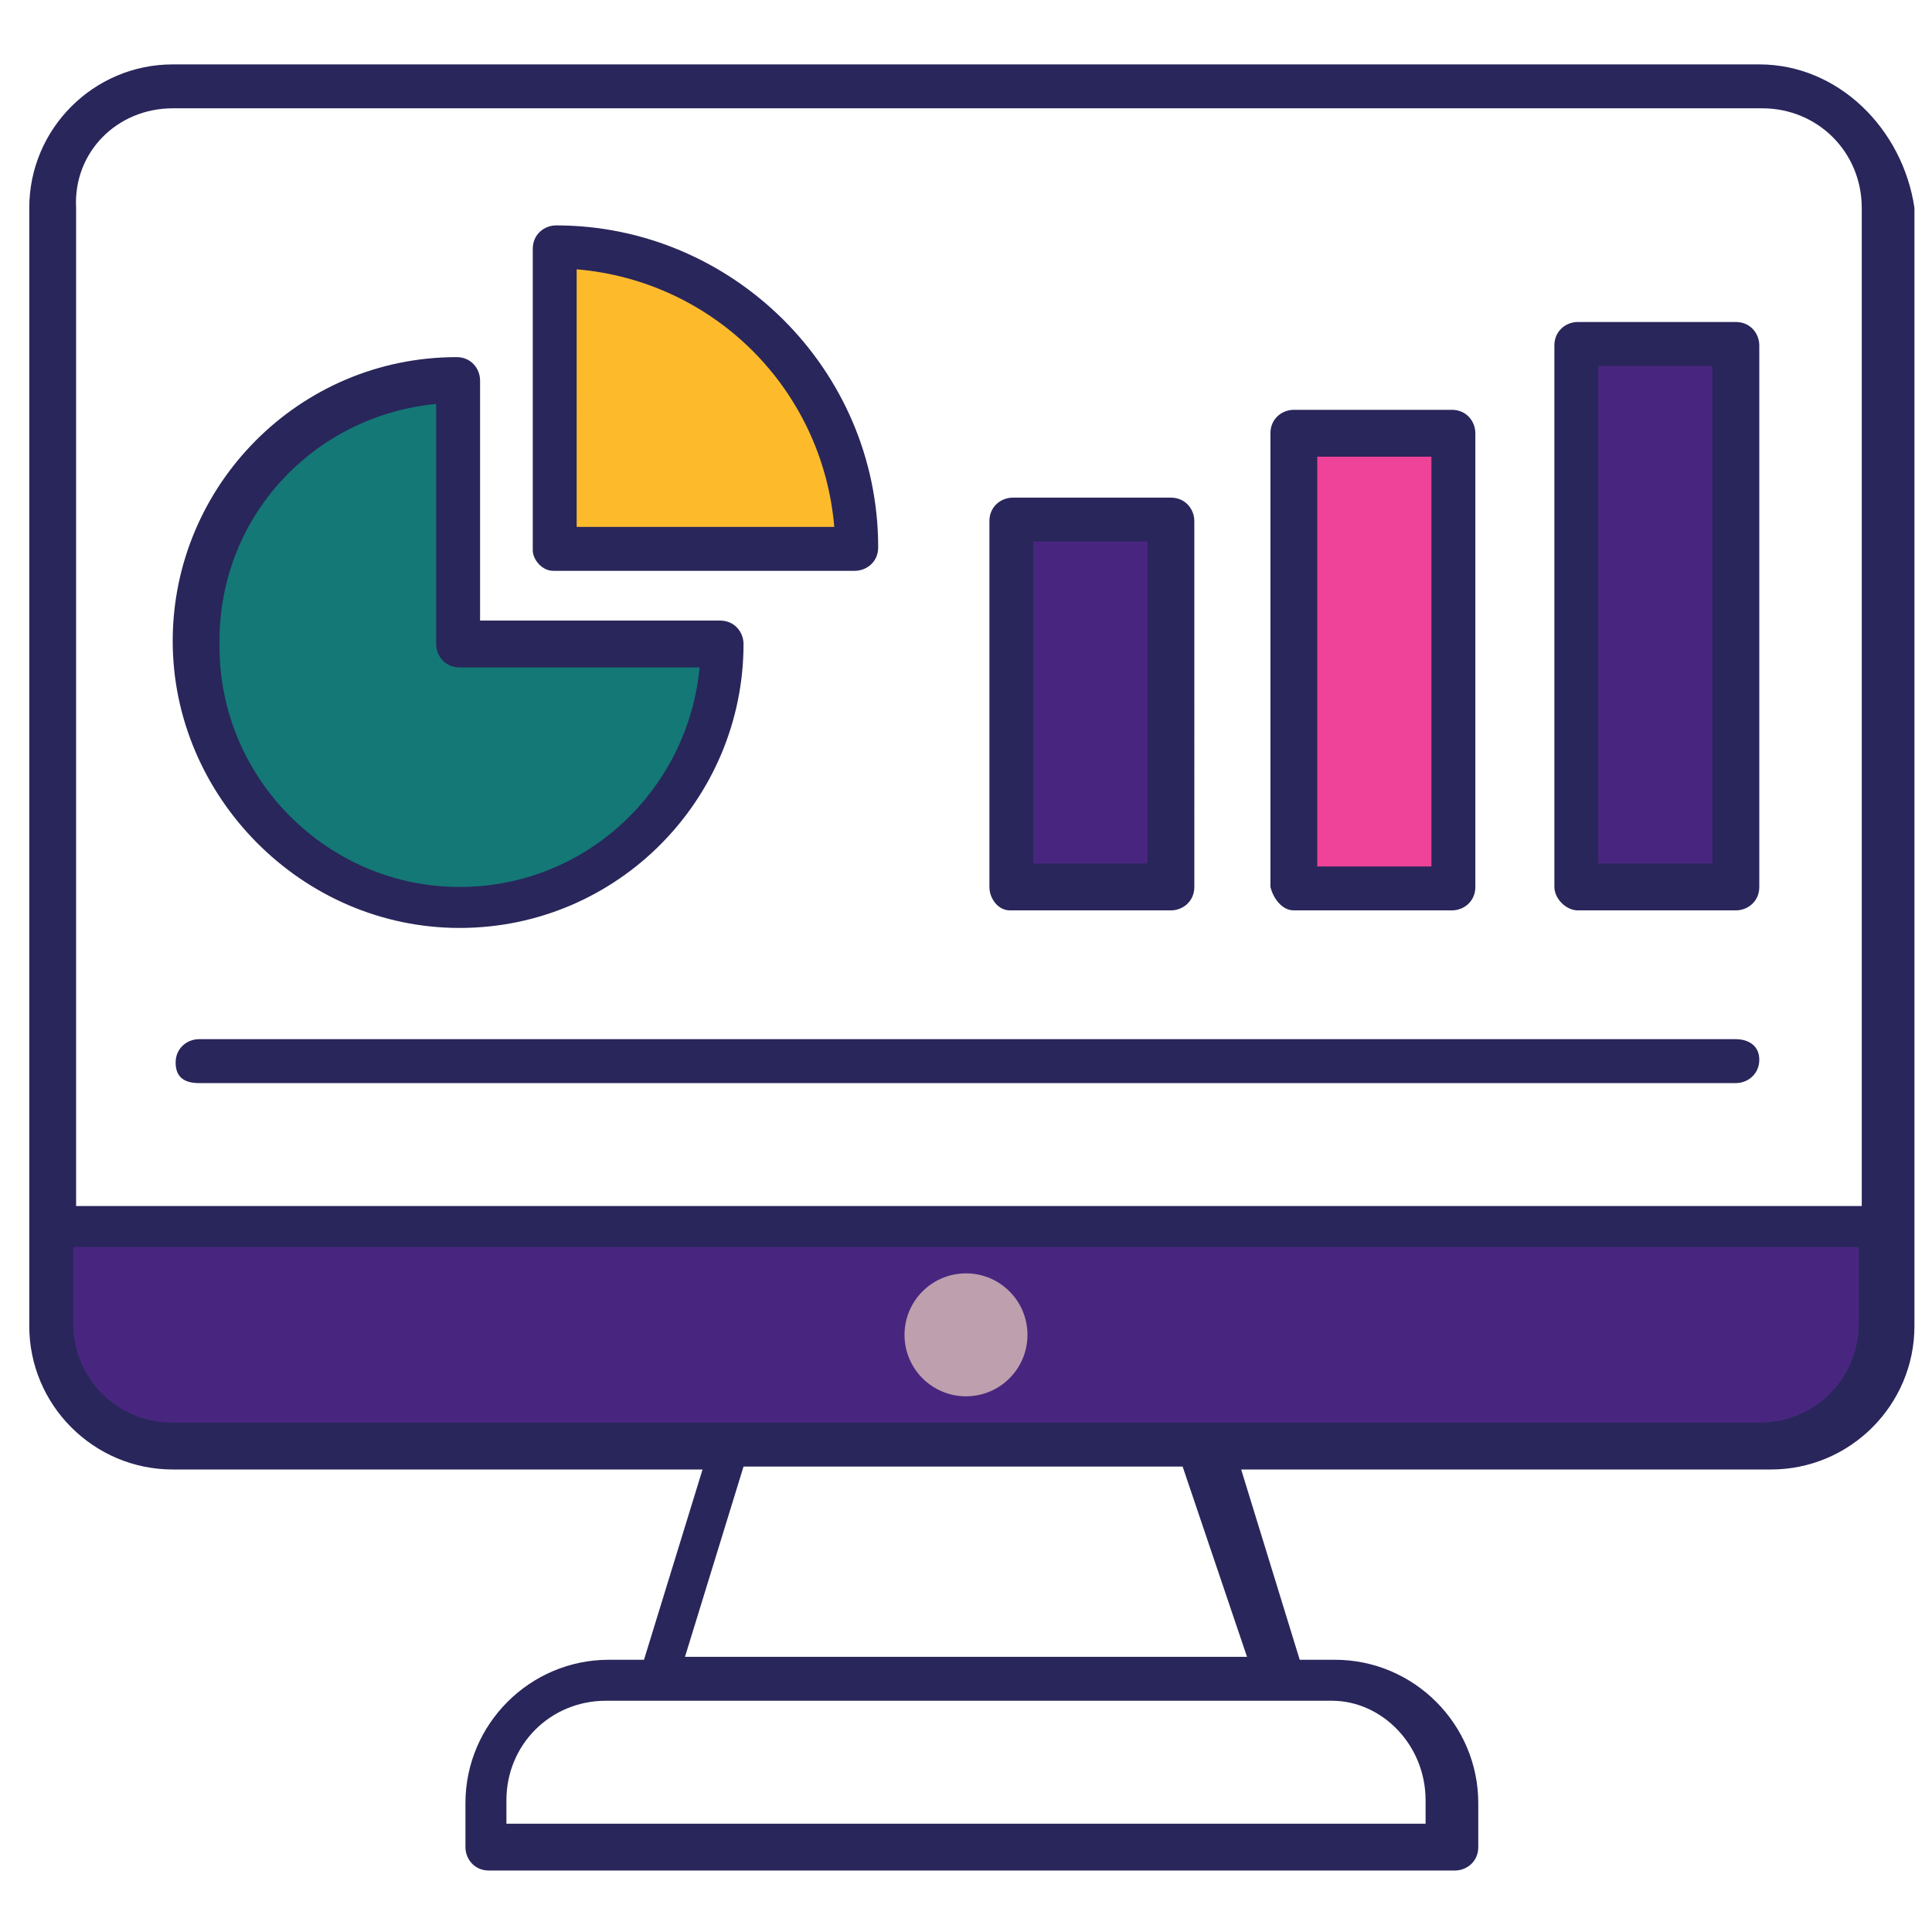
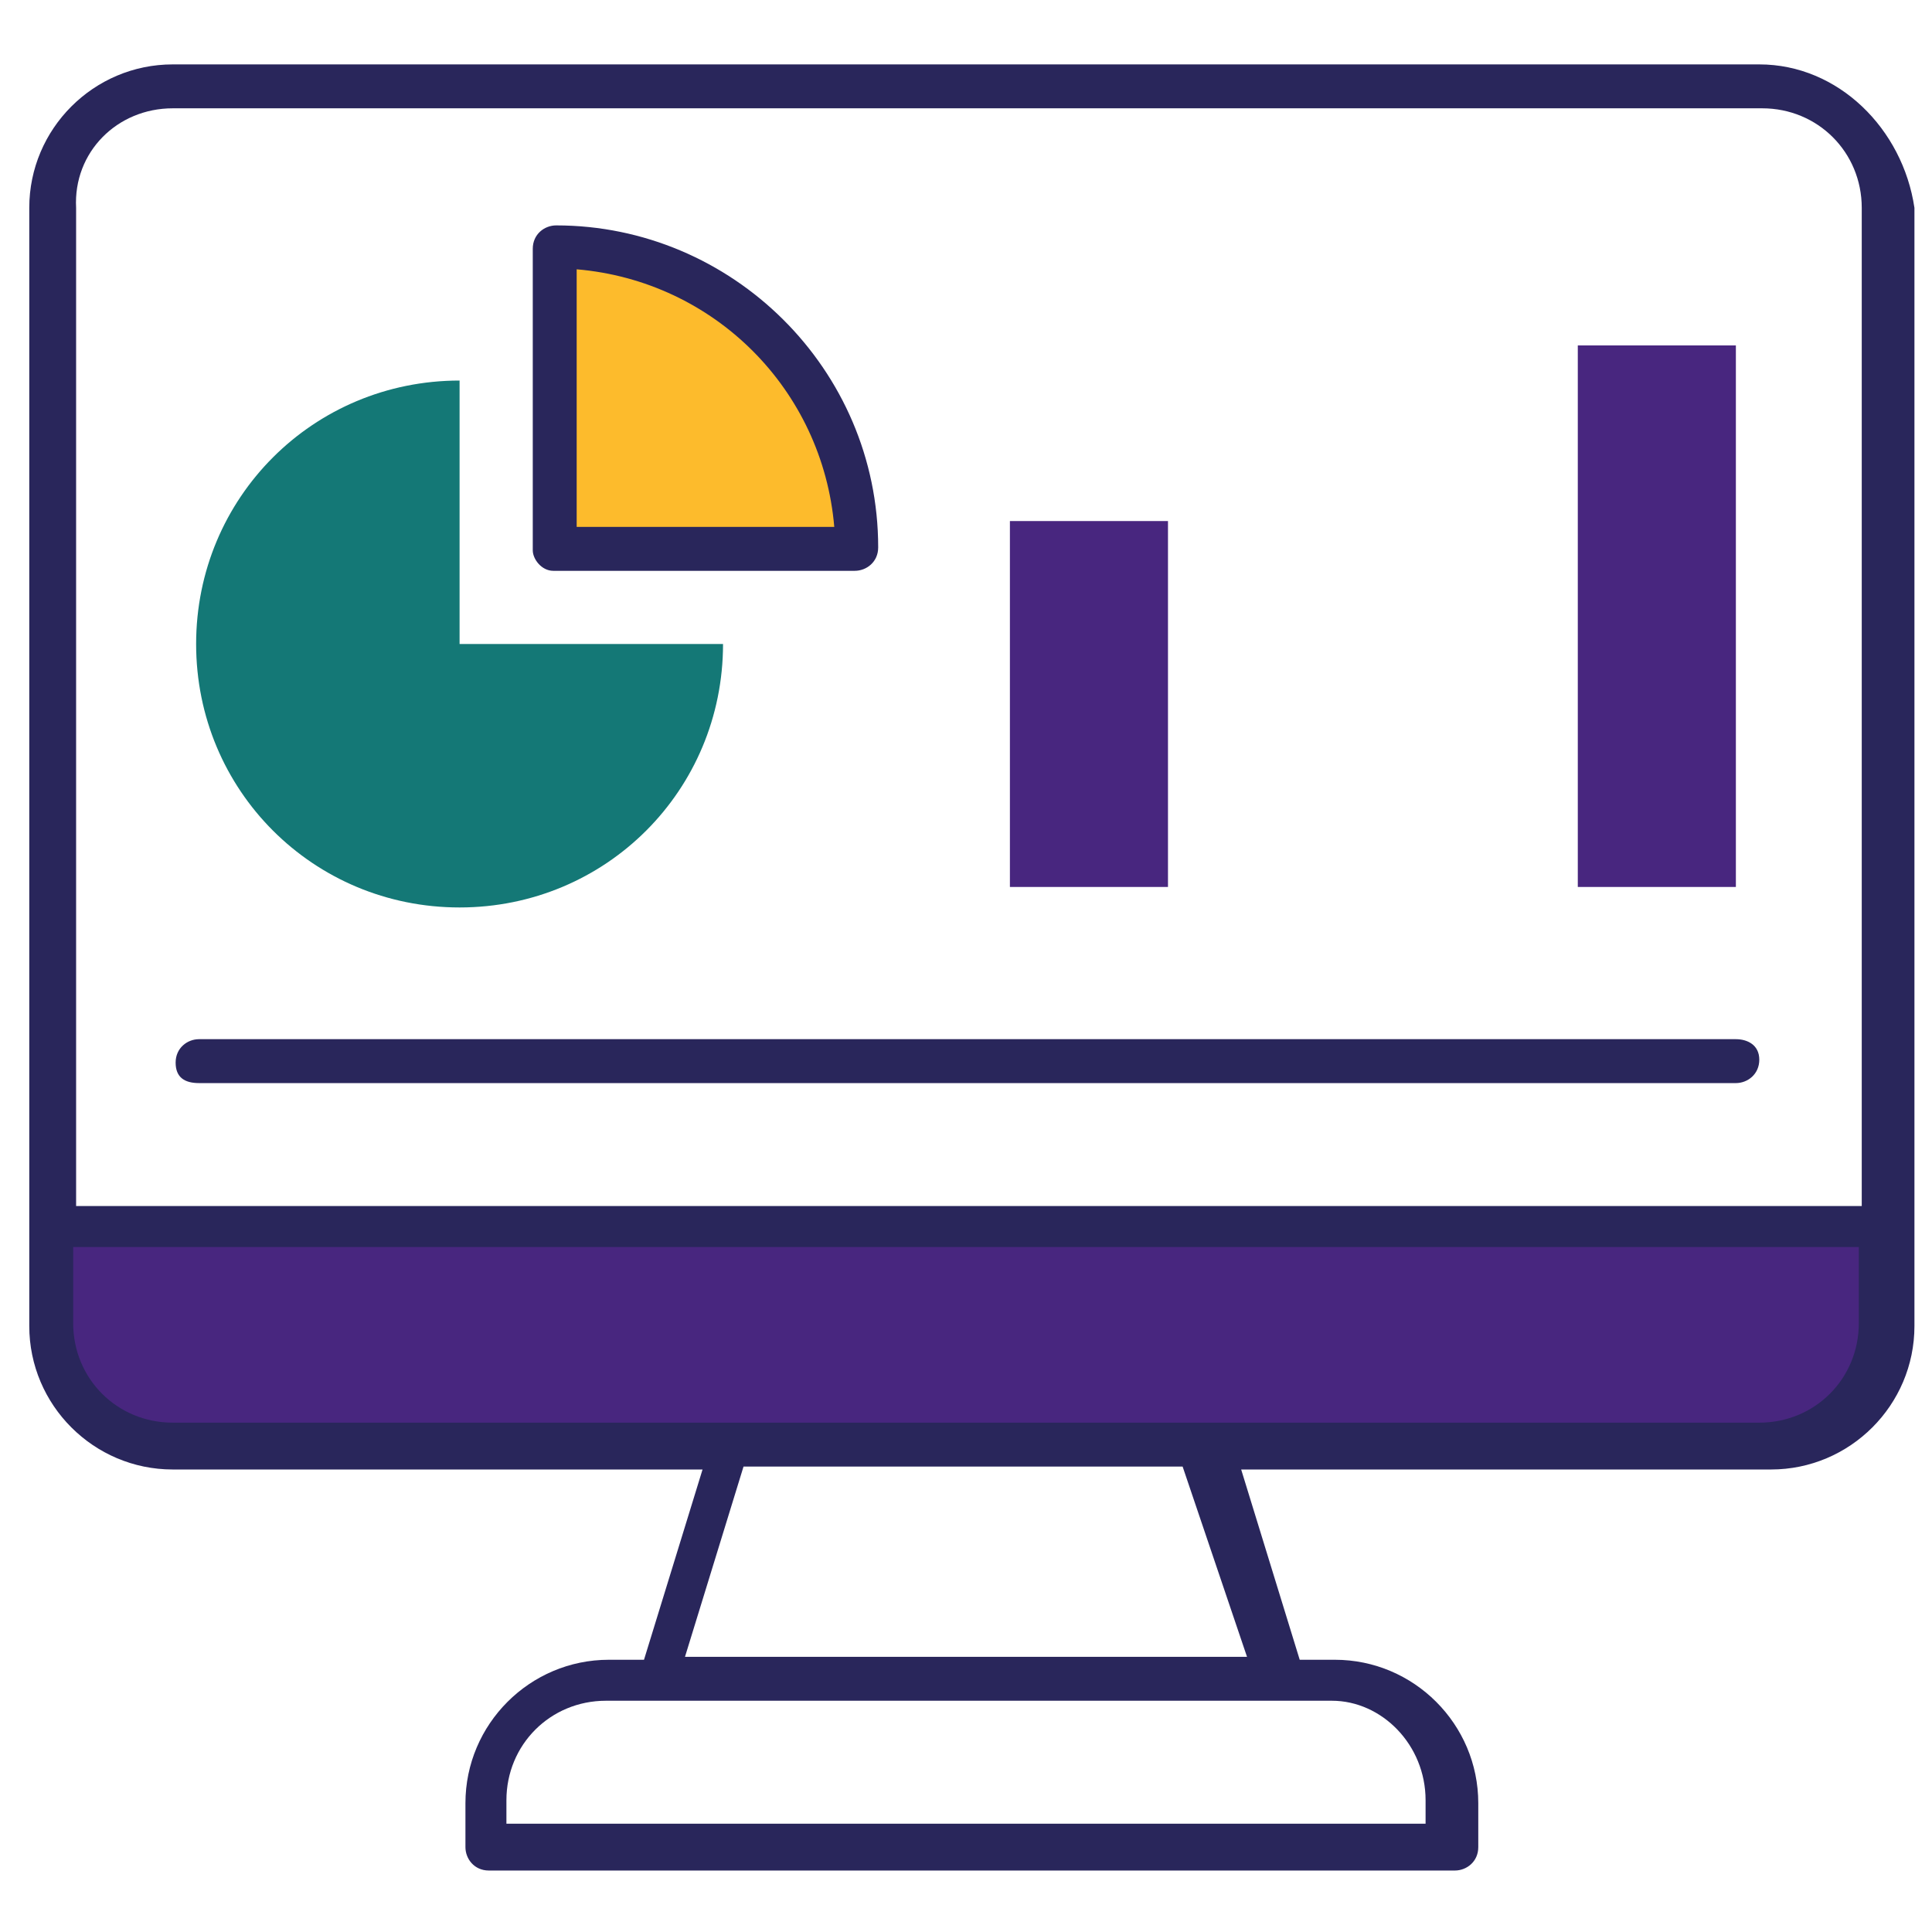
<svg xmlns="http://www.w3.org/2000/svg" xml:space="preserve" id="performancemonitoring" x="0" y="0" version="1.1" viewBox="0 0 66 66">
  <path d="M1.8 41.9v3.3c0 2.3 1.8 4.1 4.1 4.1h54.3c2.3 0 4.1-1.8 4.1-4.1v-3.3H1.8z" fill="#48267f" class="colord3d6dd svgShape" />
-   <circle cx="33" cy="45.6" r="2.1" fill="#bd9fae" class="color9facbd svgShape" />
  <path d="M34.5 17.8h5.4v12.5h-5.4z" fill="#48267f" class="colord3d6dd svgShape" />
-   <path fill="#ee4398" d="M44.2 14.8h5.4v15.5h-5.4z" class="colorf86868 svgShape" />
  <path d="M53.9 11.8h5.4v18.5h-5.4z" fill="#48267f" class="colord3d6dd svgShape" />
  <path fill="#147876" d="M15.7 13c-5 0-9 4-9 9s4 9 9 9 9-4 9-9h-9v-9z" class="color1eb975 svgShape" />
  <path fill="#fdbb2c" d="M18.9 8.4v10.3h10.3c0-5.7-4.6-10.3-10.3-10.3z" class="colorf9ae5b svgShape" />
  <path d="M60.1 2.2H5.9C3.2 2.2 1 4.4 1 7.1v38.2c0 2.7 2.2 4.9 4.9 4.9H24l-2 6.5h-1.2c-2.7 0-4.9 2.2-4.9 4.9v1.5c0 .4.3.8.8.8h33c.4 0 .8-.3.8-.8v-1.5c0-2.7-2.2-4.9-4.9-4.9h-1.2l-2-6.5h18.1c2.7 0 4.9-2.2 4.9-4.9V7.1c-.4-2.7-2.6-4.9-5.3-4.9zM5.9 3.7h54.3c1.9 0 3.4 1.5 3.4 3.4v34.1h-61V7.1C2.5 5.2 4 3.7 5.9 3.7zm42.8 57.8v.8H17.3v-.8c0-1.9 1.5-3.4 3.4-3.4h24.8c1.7 0 3.2 1.5 3.2 3.4zm-6.1-4.9H23.4l2-6.5h15l2.2 6.5zm20.9-11.4c0 1.9-1.5 3.4-3.4 3.4H5.9c-1.9 0-3.4-1.5-3.4-3.4v-2.6h61v2.6z" fill="#29265b" class="color020202 svgShape" />
-   <path d="M34.5 31.1H40c.4 0 .8-.3.8-.8V17.8c0-.4-.3-.8-.8-.8h-5.4c-.4 0-.8.3-.8.8v12.5c0 .4.3.8.7.8zm.8-12.6h3.9v11h-3.9v-11zM44.2 31.1h5.4c.4 0 .8-.3.8-.8V14.8c0-.4-.3-.8-.8-.8h-5.4c-.4 0-.8.3-.8.8v15.5c.1.4.4.8.8.8zm.8-15.5h3.9v14H45v-14zM53.9 31.1h5.4c.4 0 .8-.3.8-.8V11.8c0-.4-.3-.8-.8-.8h-5.4c-.4 0-.8.3-.8.8v18.5c0 .4.4.8.8.8zm.7-18.6h3.9v17h-3.9v-17zM15.7 31.7c5.4 0 9.7-4.4 9.7-9.7 0-.4-.3-.8-.8-.8h-8.2V13c0-.4-.3-.8-.8-.8-5.4 0-9.7 4.4-9.7 9.7s4.4 9.8 9.8 9.8zm-.8-17.9V22c0 .4.3.8.8.8h8.2c-.4 4.2-3.9 7.5-8.2 7.5-4.5 0-8.2-3.7-8.2-8.2-.1-4.4 3.2-7.9 7.4-8.3z" fill="#29265b" class="color020202 svgShape" />
  <path d="M18.9 19.5h10.3c.4 0 .8-.3.8-.8 0-6.1-5-11-11-11-.4 0-.8.3-.8.8v10.3c0 .3.3.7.7.7zm.8-10.3c4.7.4 8.4 4.1 8.8 8.8h-8.8V9.2zM59.3 35.5H6.8c-.4 0-.8.3-.8.8s.3.7.8.7h52.5c.4 0 .8-.3.8-.8s-.4-.7-.8-.7z" fill="#29265b" class="color020202 svgShape" />
</svg>